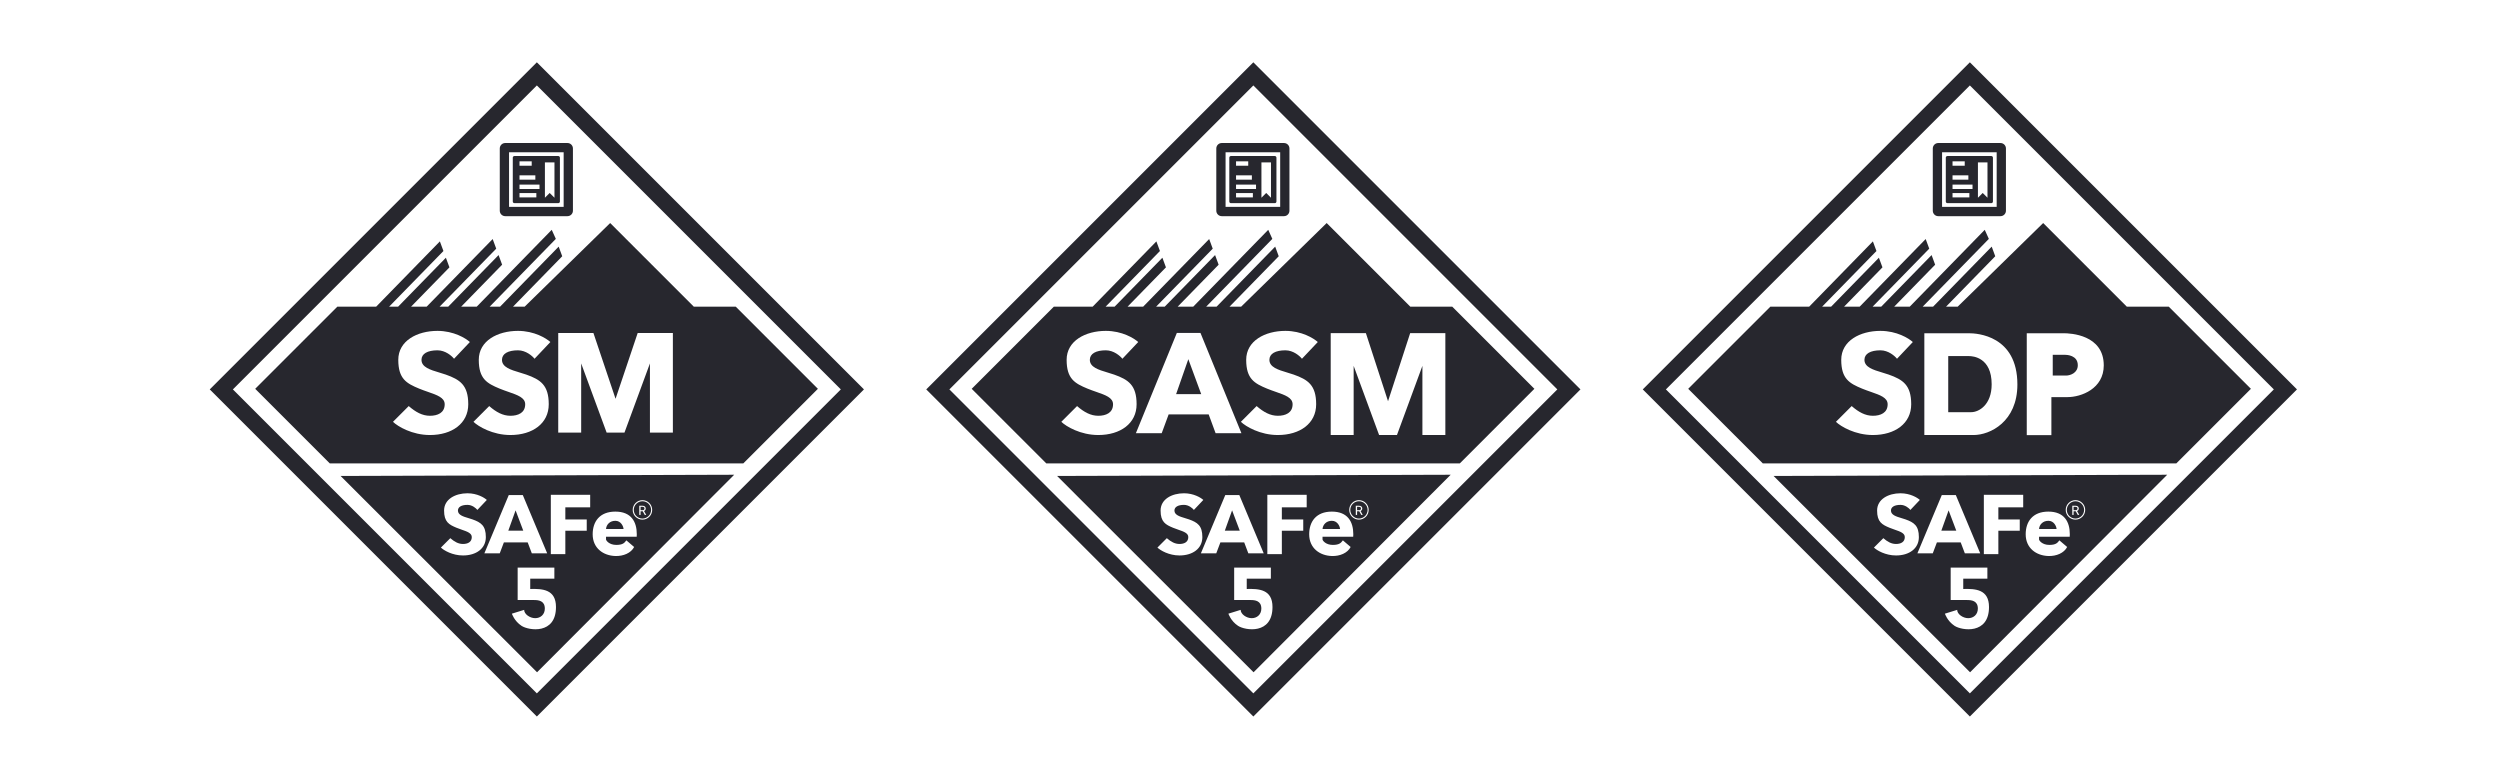
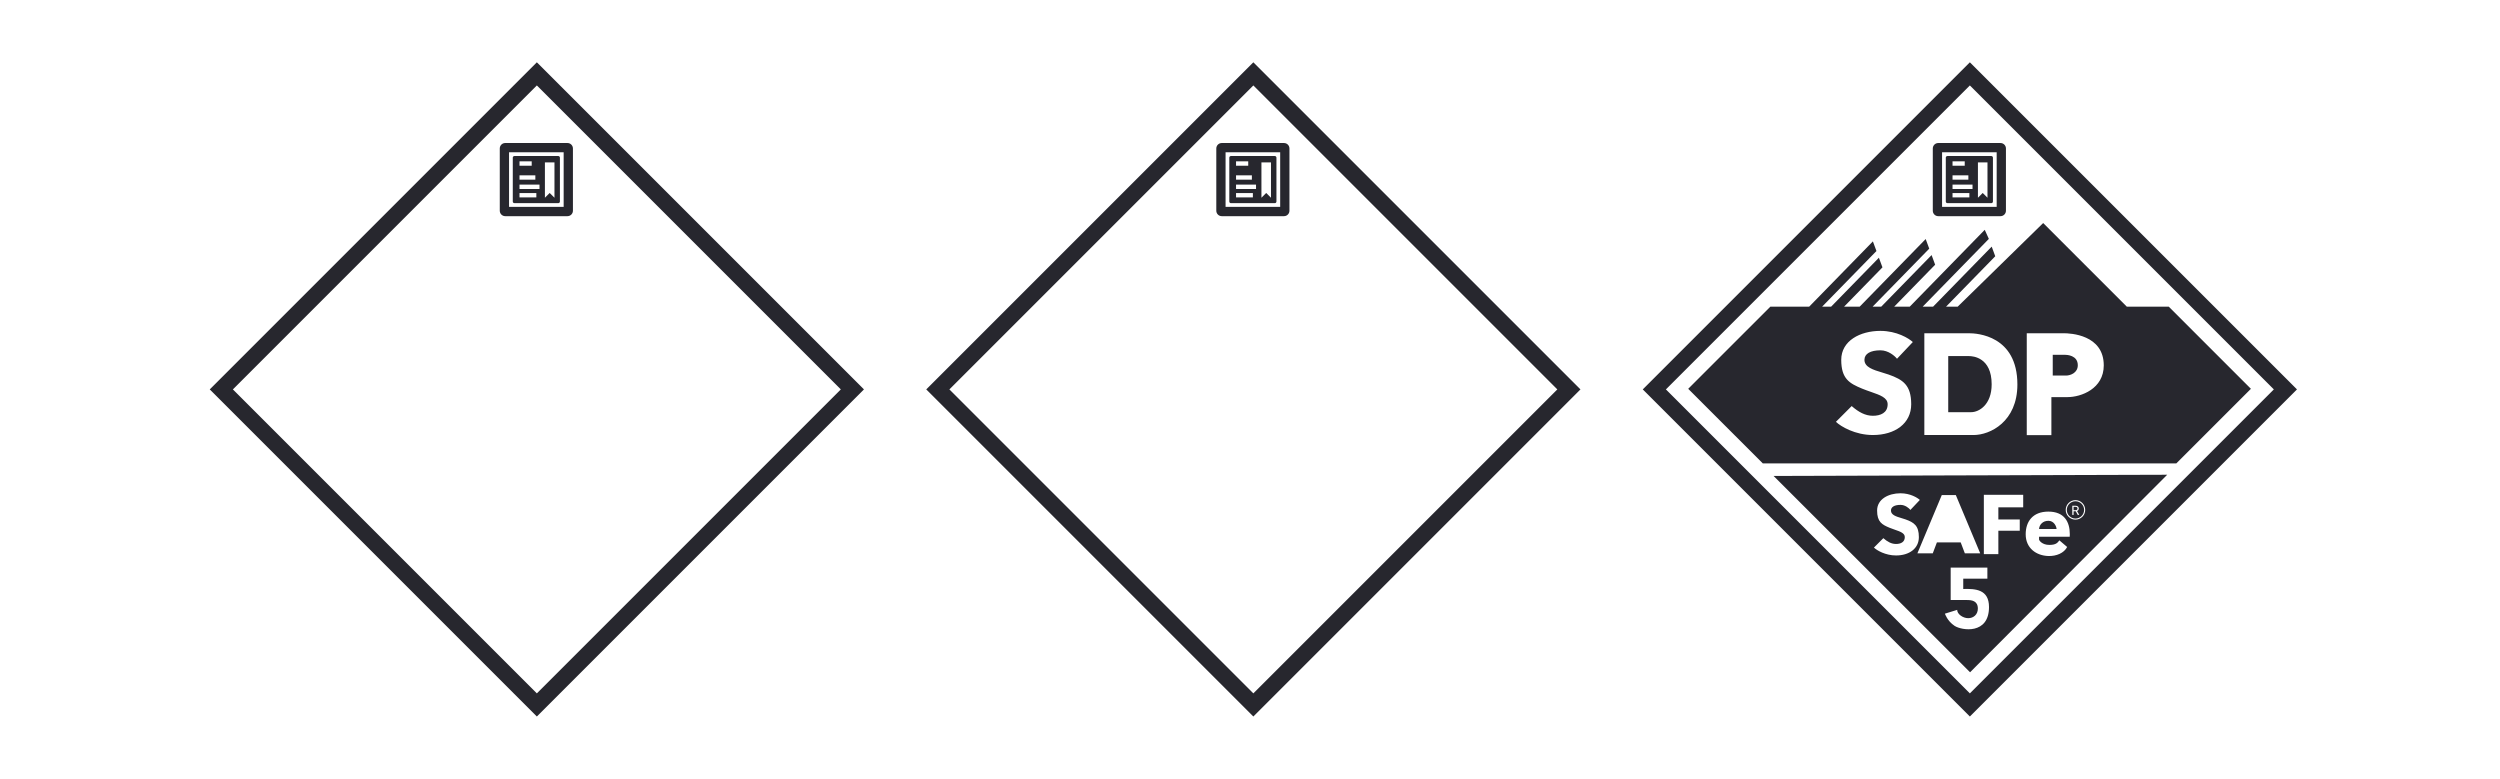
<svg xmlns="http://www.w3.org/2000/svg" width="321" height="100" viewBox="0 0 321 100" fill="none">
-   <path fill-rule="evenodd" clip-rule="evenodd" d="M67.367 39.375L78.346 28.638L89.083 39.375H94.47L105.018 49.923L95.441 59.5H42.345L32.768 49.923L43.315 39.375H48.3L56.48 30.994L56.936 32.231L49.963 39.375H51.119L57.252 33.092L57.708 34.329L52.782 39.375H54.783L63.259 30.692L63.715 31.928L56.446 39.375H57.552L64.018 32.751L64.473 33.988L59.215 39.375H61.212L70.842 29.509L71.369 30.673L62.875 39.375H64.21L71.735 31.666L72.19 32.903L65.873 39.375H67.367ZM50.459 54.16L52.48 52.139C53.381 52.924 54.235 53.386 55.205 53.386C56.175 53.386 57.099 53.017 57.099 51.908C57.099 51.063 56.134 50.728 54.96 50.321C54.592 50.193 54.204 50.059 53.819 49.899C52.202 49.229 51.14 48.652 51.14 46.203C51.14 43.755 53.565 42.485 56.175 42.485C58.263 42.485 59.816 43.44 60.332 43.917L58.299 46.065C58.015 45.703 57.191 44.98 56.175 44.98C54.904 44.98 54.119 45.414 54.119 46.203C54.119 47.149 55.254 47.489 56.396 47.831C56.682 47.916 56.968 48.002 57.237 48.097C59.062 48.744 60.124 49.444 60.124 51.908C60.124 54.372 58.045 55.857 55.205 55.857C52.932 55.857 51.078 54.764 50.459 54.16ZM60.794 54.16L62.815 52.139C63.716 52.924 64.57 53.386 65.54 53.386C66.51 53.386 67.434 53.017 67.434 51.908C67.434 51.063 66.469 50.728 65.295 50.321C64.927 50.193 64.54 50.059 64.154 49.899C62.538 49.229 61.475 48.652 61.475 46.203C61.475 43.755 63.9 42.485 66.51 42.485C68.598 42.485 70.151 43.44 70.667 43.917L68.635 46.065C68.35 45.703 67.526 44.98 66.51 44.98C65.24 44.98 64.454 45.414 64.454 46.203C64.454 47.149 65.59 47.489 66.731 47.831C67.017 47.916 67.303 48.002 67.572 48.097C69.397 48.744 70.459 49.444 70.459 51.908C70.459 54.372 68.381 55.857 65.54 55.857C63.267 55.857 61.414 54.764 60.794 54.16ZM74.623 55.545H71.677V42.753H76.194L79.037 51.205L81.88 42.753H86.397V55.545H83.451V46.665L80.183 55.545L77.891 55.545L74.623 46.664V55.545Z" fill="#27272E" />
  <path fill-rule="evenodd" clip-rule="evenodd" d="M107.961 50L68.931 10.97L29.901 50L68.931 89.03L107.961 50ZM68.931 8L26.931 50L68.931 92L110.931 50L68.931 8Z" fill="#27272E" />
-   <path fill-rule="evenodd" clip-rule="evenodd" d="M68.957 86.32L94.269 60.958L43.731 61.113L68.957 86.32ZM82.489 66.722C83.179 66.722 83.74 66.162 83.74 65.471C83.74 64.78 83.179 64.22 82.489 64.22C81.798 64.22 81.237 64.78 81.237 65.471C81.237 66.162 81.798 66.722 82.489 66.722ZM83.6 65.471C83.6 66.085 83.102 66.582 82.489 66.582C81.875 66.582 81.377 66.085 81.377 65.471C81.377 64.858 81.875 64.36 82.489 64.36C83.102 64.36 83.6 64.858 83.6 65.471ZM82.083 64.939V66.12H82.249V65.649H82.494C82.505 65.649 82.516 65.649 82.527 65.648L82.787 66.12H82.977L82.694 65.617C82.737 65.601 82.774 65.579 82.805 65.551C82.879 65.485 82.915 65.398 82.915 65.292C82.915 65.185 82.879 65.099 82.805 65.035C82.732 64.971 82.628 64.939 82.494 64.939H82.083ZM82.494 65.511H82.249V65.077H82.494C82.589 65.077 82.656 65.097 82.693 65.138C82.731 65.18 82.749 65.23 82.749 65.291C82.749 65.352 82.731 65.404 82.693 65.447C82.656 65.49 82.589 65.511 82.494 65.511ZM76.099 68.601C76.099 70.382 77.453 71.345 79.01 71.392C80.044 71.424 81.022 71.011 81.424 70.234L80.425 69.381C80.404 69.407 80.384 69.433 80.363 69.459C80.18 69.695 79.969 69.967 79.138 69.967C78.214 69.967 77.813 69.4 77.813 69.259V68.916H81.751C81.76 68.813 81.764 68.708 81.764 68.601C81.764 66.993 81.046 65.69 79.01 65.69C76.974 65.69 76.099 66.996 76.099 68.601ZM77.813 67.92H80.064C80.038 67.572 79.731 66.871 79.01 66.871C78.288 66.871 77.859 67.372 77.813 67.92ZM70.726 71.151V63.535H75.779V65.142H72.589V66.703H75.337V68.147H72.589V71.151H70.726ZM65.324 63.569L62.193 71.049H64.167L64.697 69.647H67.756L68.286 71.049H70.26L67.129 63.569H65.324ZM65.268 68.135L66.201 65.529L67.186 68.135H65.268ZM57.819 69.101L56.613 70.308C56.983 70.668 58.09 71.321 59.446 71.321C61.142 71.321 62.383 70.434 62.383 68.963C62.383 67.492 61.749 67.074 60.66 66.688C60.499 66.631 60.328 66.58 60.158 66.529C59.476 66.325 58.798 66.122 58.798 65.557C58.798 65.086 59.267 64.826 60.026 64.826C60.632 64.826 61.124 65.258 61.294 65.475L62.508 64.192C62.2 63.907 61.272 63.337 60.026 63.337C58.467 63.337 57.02 64.095 57.02 65.557C57.02 67.019 57.654 67.364 58.619 67.764C58.849 67.859 59.081 67.939 59.3 68.016C60.001 68.259 60.577 68.459 60.577 68.963C60.577 69.625 60.026 69.846 59.446 69.846C58.867 69.846 58.358 69.569 57.819 69.101ZM71.18 72.879V74.297H68.081V75.625C69.618 75.586 71.388 75.651 71.388 77.942C71.388 81.505 67.882 80.964 66.964 80.357C66.027 79.738 65.726 78.794 65.726 78.794L67.3 78.307C67.3 78.854 68.042 79.374 68.719 79.374C69.396 79.374 69.956 78.912 69.956 78.138C69.956 77.135 69.147 77.044 68.587 77.044H67.3H66.467V72.879H71.18Z" fill="#27272E" />
  <path fill-rule="evenodd" clip-rule="evenodd" d="M65.361 19.553V26.566H72.374V19.553H65.361ZM64.871 18.363C64.484 18.363 64.171 18.677 64.171 19.063V27.056C64.171 27.442 64.484 27.756 64.871 27.756H72.864C73.25 27.756 73.564 27.442 73.564 27.056V19.063C73.564 18.677 73.25 18.363 72.864 18.363H64.871Z" fill="#27272E" />
  <path fill-rule="evenodd" clip-rule="evenodd" d="M66.051 20.034C65.935 20.034 65.841 20.128 65.841 20.244V25.875C65.841 25.991 65.935 26.085 66.051 26.085H71.683C71.799 26.085 71.893 25.991 71.893 25.875V20.244C71.893 20.128 71.799 20.034 71.683 20.034H66.051ZM68.271 21.279H66.705V20.719H68.271V21.279ZM66.705 23.071H68.739V22.511H66.705V23.071ZM69.272 24.266H66.705V23.706H69.272V24.266ZM66.705 25.348H68.867V24.788H66.705V25.348ZM69.966 25.39V20.853H71.194V25.39L70.58 24.777L69.966 25.39Z" fill="#27272E" />
-   <path fill-rule="evenodd" clip-rule="evenodd" d="M159.366 39.375L170.345 28.638L181.082 39.375H186.469L197.017 49.923L187.44 59.5H134.344L124.767 49.923L135.314 39.375H140.299L148.479 30.994L148.935 32.231L141.962 39.375H143.118L149.251 33.092L149.707 34.329L144.781 39.375H146.782L155.258 30.692L155.714 31.928L148.445 39.375H149.551L156.017 32.751L156.472 33.988L151.214 39.375H153.211L162.841 29.509L163.368 30.673L154.874 39.375H156.209L163.734 31.666L164.189 32.903L157.872 39.375H159.366ZM170.863 55.857H173.809V46.976L177.077 55.857L179.369 55.857L182.637 46.977V55.857H185.583V42.774H181.066L178.223 51.517L175.38 42.774H170.863V55.857ZM159.33 54.16L161.351 52.139C162.252 52.924 163.106 53.386 164.076 53.386C165.046 53.386 165.97 53.017 165.97 51.908C165.97 51.063 165.005 50.728 163.831 50.321C163.464 50.193 163.076 50.059 162.69 49.899C161.074 49.229 160.011 48.652 160.011 46.203C160.011 43.755 162.436 42.485 165.046 42.485C167.134 42.485 168.687 43.44 169.203 43.917L167.171 46.065C166.886 45.703 166.062 44.98 165.046 44.98C163.776 44.98 162.991 45.414 162.991 46.203C162.991 47.149 164.126 47.489 165.267 47.831C165.553 47.916 165.84 48.002 166.108 48.097C167.933 48.744 168.995 49.444 168.995 51.908C168.995 54.372 166.917 55.857 164.076 55.857C161.803 55.857 159.95 54.764 159.33 54.16ZM145.849 55.622L151.107 42.745H154.139L159.398 55.622H156.082L155.193 53.208H150.054L149.164 55.622H145.849ZM152.581 46.118L151.013 50.605H154.234L152.581 46.118ZM136.274 54.16L138.295 52.139C139.196 52.924 140.05 53.386 141.02 53.386C141.99 53.386 142.914 53.017 142.914 51.908C142.914 51.063 141.949 50.728 140.775 50.321C140.408 50.193 140.02 50.059 139.634 49.899C138.018 49.229 136.955 48.652 136.955 46.203C136.955 43.755 139.38 42.485 141.99 42.485C144.078 42.485 145.631 43.44 146.147 43.917L144.115 46.065C143.83 45.703 143.006 44.98 141.99 44.98C140.72 44.98 139.935 45.414 139.935 46.203C139.935 47.149 141.07 47.489 142.211 47.831C142.497 47.916 142.784 48.002 143.052 48.097C144.877 48.744 145.939 49.444 145.939 51.908C145.939 54.372 143.861 55.857 141.02 55.857C138.747 55.857 136.894 54.764 136.274 54.16Z" fill="#27272E" />
  <path fill-rule="evenodd" clip-rule="evenodd" d="M199.961 50L160.931 10.97L121.901 50L160.931 89.03L199.961 50ZM160.931 8L118.931 50L160.931 92L202.931 50L160.931 8Z" fill="#27272E" />
-   <path fill-rule="evenodd" clip-rule="evenodd" d="M160.957 86.32L186.269 60.958L135.731 61.113L160.957 86.32ZM163.179 72.879V74.297H160.081V75.625C161.617 75.586 163.388 75.651 163.388 77.942C163.388 81.505 159.882 80.964 158.964 80.357C158.027 79.738 157.726 78.794 157.726 78.794L159.3 78.307C159.3 78.854 160.042 79.374 160.719 79.374C161.396 79.374 161.956 78.912 161.956 78.138C161.956 77.135 161.147 77.044 160.587 77.044H159.3H158.467V72.879H163.179ZM154.193 71.049L157.324 63.569H159.129L162.26 71.049H160.286L159.756 69.647H156.697L156.167 71.049H154.193ZM158.201 65.529L157.268 68.135H159.185L158.201 65.529ZM162.726 63.535V71.151H164.589V68.147H167.337V66.703H164.589V65.142H167.779V63.535H162.726ZM171.01 71.392C169.453 71.345 168.099 70.382 168.099 68.601C168.099 66.996 168.974 65.69 171.01 65.69C173.046 65.69 173.764 66.993 173.764 68.601C173.764 68.708 173.76 68.813 173.751 68.916H169.813V69.259C169.813 69.4 170.214 69.967 171.138 69.967C171.969 69.967 172.18 69.695 172.363 69.459C172.384 69.433 172.404 69.407 172.425 69.381L173.424 70.234C173.022 71.011 172.044 71.424 171.01 71.392ZM172.064 67.92H169.813C169.859 67.372 170.288 66.871 171.01 66.871C171.732 66.871 172.039 67.572 172.064 67.92ZM174.527 65.648C174.516 65.649 174.505 65.649 174.494 65.649H174.249V66.12H174.083V64.939H174.494C174.628 64.939 174.732 64.971 174.805 65.035C174.879 65.099 174.916 65.185 174.916 65.292C174.916 65.398 174.879 65.485 174.805 65.551C174.774 65.579 174.737 65.601 174.694 65.617L174.977 66.12H174.787L174.527 65.648ZM174.249 65.511H174.494C174.589 65.511 174.656 65.49 174.693 65.447C174.731 65.404 174.749 65.352 174.749 65.291C174.749 65.23 174.731 65.18 174.693 65.138C174.656 65.097 174.589 65.077 174.494 65.077H174.249V65.511ZM175.739 65.471C175.739 66.162 175.179 66.722 174.488 66.722C173.798 66.722 173.238 66.162 173.238 65.471C173.238 64.78 173.798 64.22 174.488 64.22C175.179 64.22 175.739 64.78 175.739 65.471ZM174.488 66.582C175.102 66.582 175.599 66.085 175.599 65.471C175.599 64.858 175.102 64.36 174.488 64.36C173.875 64.36 173.378 64.858 173.378 65.471C173.378 66.085 173.875 66.582 174.488 66.582ZM148.613 70.308L149.82 69.101C150.358 69.569 150.867 69.846 151.446 69.846C152.026 69.846 152.577 69.625 152.577 68.963C152.577 68.459 152.001 68.259 151.3 68.016C151.081 67.939 150.849 67.859 150.619 67.764C149.654 67.364 149.02 67.019 149.02 65.557C149.02 64.095 150.467 63.337 152.026 63.337C153.272 63.337 154.2 63.907 154.508 64.192L153.294 65.475C153.124 65.258 152.632 64.826 152.026 64.826C151.267 64.826 150.798 65.086 150.798 65.557C150.798 66.122 151.476 66.325 152.158 66.529C152.328 66.58 152.499 66.631 152.66 66.688C153.749 67.074 154.383 67.492 154.383 68.963C154.383 70.434 153.142 71.321 151.446 71.321C150.09 71.321 148.983 70.668 148.613 70.308Z" fill="#27272E" />
  <path fill-rule="evenodd" clip-rule="evenodd" d="M157.363 19.554V26.566H164.375V19.554H157.363ZM156.873 18.364C156.486 18.364 156.173 18.677 156.173 19.064V27.056C156.173 27.443 156.486 27.756 156.873 27.756H164.865C165.252 27.756 165.565 27.443 165.565 27.056V19.064C165.565 18.677 165.252 18.364 164.865 18.364H156.873Z" fill="#27272E" />
  <path fill-rule="evenodd" clip-rule="evenodd" d="M158.053 20.034C157.937 20.034 157.843 20.128 157.843 20.244V25.876C157.843 25.992 157.937 26.086 158.053 26.086H163.685C163.801 26.086 163.895 25.992 163.895 25.876V20.244C163.895 20.128 163.801 20.034 163.685 20.034H158.053ZM160.273 21.279H158.707V20.719H160.273V21.279ZM158.707 23.072H160.741V22.512H158.707V23.072ZM161.274 24.266H158.707V23.706H161.274V24.266ZM158.707 25.348H160.869V24.788H158.707V25.348ZM161.968 25.391V20.854H163.195V25.391L162.582 24.777L161.968 25.391Z" fill="#27272E" />
  <path fill-rule="evenodd" clip-rule="evenodd" d="M291.961 50L252.931 10.97L213.901 50L252.931 89.03L291.961 50ZM252.931 8L210.931 50L252.931 92L294.931 50L252.931 8Z" fill="#27272E" />
-   <path fill-rule="evenodd" clip-rule="evenodd" d="M252.957 86.32L278.269 60.958L227.731 61.113L252.957 86.32ZM249.324 63.569L246.193 71.049H248.167L248.697 69.647H251.756L252.286 71.049H254.26L251.129 63.569H249.324ZM249.268 68.135L250.201 65.529L251.185 68.135H249.268ZM254.726 71.151V63.535H259.779V65.142H256.589V66.703H259.337V68.147H256.589V71.151H254.726ZM260.099 68.601C260.099 70.382 261.453 71.345 263.01 71.392C264.044 71.424 265.022 71.011 265.424 70.234L264.425 69.381C264.404 69.407 264.384 69.433 264.363 69.459C264.18 69.695 263.969 69.967 263.138 69.967C262.214 69.967 261.813 69.4 261.813 69.259V68.916H265.751C265.76 68.813 265.764 68.708 265.764 68.601C265.764 66.993 265.046 65.69 263.01 65.69C260.974 65.69 260.099 66.996 260.099 68.601ZM261.813 67.92H264.064C264.039 67.572 263.732 66.871 263.01 66.871C262.288 66.871 261.859 67.372 261.813 67.92ZM267.739 65.471C267.739 66.162 267.179 66.722 266.488 66.722C265.798 66.722 265.238 66.162 265.238 65.471C265.238 64.78 265.798 64.22 266.488 64.22C267.179 64.22 267.739 64.78 267.739 65.471ZM266.488 66.582C267.102 66.582 267.599 66.085 267.599 65.471C267.599 64.858 267.102 64.36 266.488 64.36C265.875 64.36 265.378 64.858 265.378 65.471C265.378 66.085 265.875 66.582 266.488 66.582ZM266.527 65.648C266.516 65.649 266.505 65.649 266.494 65.649H266.249V66.12H266.083V64.939H266.494C266.628 64.939 266.732 64.971 266.805 65.035C266.879 65.099 266.916 65.185 266.916 65.292C266.916 65.398 266.879 65.485 266.805 65.551C266.774 65.579 266.737 65.601 266.694 65.617L266.977 66.12H266.787L266.527 65.648ZM266.494 65.511H266.249V65.077H266.494C266.589 65.077 266.656 65.097 266.693 65.138C266.731 65.18 266.749 65.23 266.749 65.291C266.749 65.352 266.731 65.404 266.693 65.447C266.656 65.49 266.589 65.511 266.494 65.511ZM241.82 69.101L240.613 70.308C240.983 70.668 242.09 71.321 243.446 71.321C245.142 71.321 246.383 70.434 246.383 68.963C246.383 67.492 245.749 67.074 244.66 66.688C244.499 66.631 244.328 66.58 244.158 66.529C243.476 66.325 242.798 66.122 242.798 65.557C242.798 65.086 243.267 64.826 244.026 64.826C244.632 64.826 245.124 65.258 245.294 65.475L246.508 64.192C246.2 63.907 245.272 63.337 244.026 63.337C242.467 63.337 241.02 64.095 241.02 65.557C241.02 67.019 241.654 67.364 242.619 67.764C242.849 67.859 243.081 67.939 243.3 68.016C244.001 68.259 244.577 68.459 244.577 68.963C244.577 69.625 244.026 69.846 243.446 69.846C242.867 69.846 242.358 69.569 241.82 69.101ZM255.179 72.879V74.297H252.081V75.625C253.617 75.586 255.388 75.651 255.388 77.942C255.388 81.505 251.882 80.964 250.964 80.357C250.027 79.738 249.726 78.794 249.726 78.794L251.3 78.307C251.3 78.854 252.042 79.374 252.719 79.374C253.396 79.374 253.956 78.912 253.956 78.138C253.956 77.135 253.147 77.044 252.587 77.044H251.3H250.467V72.879H255.179Z" fill="#27272E" />
+   <path fill-rule="evenodd" clip-rule="evenodd" d="M252.957 86.32L278.269 60.958L227.731 61.113L252.957 86.32ZM249.324 63.569L246.193 71.049H248.167L248.697 69.647H251.756L252.286 71.049H254.26L251.129 63.569H249.324ZM249.268 68.135L251.185 68.135H249.268ZM254.726 71.151V63.535H259.779V65.142H256.589V66.703H259.337V68.147H256.589V71.151H254.726ZM260.099 68.601C260.099 70.382 261.453 71.345 263.01 71.392C264.044 71.424 265.022 71.011 265.424 70.234L264.425 69.381C264.404 69.407 264.384 69.433 264.363 69.459C264.18 69.695 263.969 69.967 263.138 69.967C262.214 69.967 261.813 69.4 261.813 69.259V68.916H265.751C265.76 68.813 265.764 68.708 265.764 68.601C265.764 66.993 265.046 65.69 263.01 65.69C260.974 65.69 260.099 66.996 260.099 68.601ZM261.813 67.92H264.064C264.039 67.572 263.732 66.871 263.01 66.871C262.288 66.871 261.859 67.372 261.813 67.92ZM267.739 65.471C267.739 66.162 267.179 66.722 266.488 66.722C265.798 66.722 265.238 66.162 265.238 65.471C265.238 64.78 265.798 64.22 266.488 64.22C267.179 64.22 267.739 64.78 267.739 65.471ZM266.488 66.582C267.102 66.582 267.599 66.085 267.599 65.471C267.599 64.858 267.102 64.36 266.488 64.36C265.875 64.36 265.378 64.858 265.378 65.471C265.378 66.085 265.875 66.582 266.488 66.582ZM266.527 65.648C266.516 65.649 266.505 65.649 266.494 65.649H266.249V66.12H266.083V64.939H266.494C266.628 64.939 266.732 64.971 266.805 65.035C266.879 65.099 266.916 65.185 266.916 65.292C266.916 65.398 266.879 65.485 266.805 65.551C266.774 65.579 266.737 65.601 266.694 65.617L266.977 66.12H266.787L266.527 65.648ZM266.494 65.511H266.249V65.077H266.494C266.589 65.077 266.656 65.097 266.693 65.138C266.731 65.18 266.749 65.23 266.749 65.291C266.749 65.352 266.731 65.404 266.693 65.447C266.656 65.49 266.589 65.511 266.494 65.511ZM241.82 69.101L240.613 70.308C240.983 70.668 242.09 71.321 243.446 71.321C245.142 71.321 246.383 70.434 246.383 68.963C246.383 67.492 245.749 67.074 244.66 66.688C244.499 66.631 244.328 66.58 244.158 66.529C243.476 66.325 242.798 66.122 242.798 65.557C242.798 65.086 243.267 64.826 244.026 64.826C244.632 64.826 245.124 65.258 245.294 65.475L246.508 64.192C246.2 63.907 245.272 63.337 244.026 63.337C242.467 63.337 241.02 64.095 241.02 65.557C241.02 67.019 241.654 67.364 242.619 67.764C242.849 67.859 243.081 67.939 243.3 68.016C244.001 68.259 244.577 68.459 244.577 68.963C244.577 69.625 244.026 69.846 243.446 69.846C242.867 69.846 242.358 69.569 241.82 69.101ZM255.179 72.879V74.297H252.081V75.625C253.617 75.586 255.388 75.651 255.388 77.942C255.388 81.505 251.882 80.964 250.964 80.357C250.027 79.738 249.726 78.794 249.726 78.794L251.3 78.307C251.3 78.854 252.042 79.374 252.719 79.374C253.396 79.374 253.956 78.912 253.956 78.138C253.956 77.135 253.147 77.044 252.587 77.044H251.3H250.467V72.879H255.179Z" fill="#27272E" />
  <path fill-rule="evenodd" clip-rule="evenodd" d="M249.361 19.554V26.566H256.373V19.554H249.361ZM248.871 18.364C248.484 18.364 248.171 18.677 248.171 19.064V27.056C248.171 27.443 248.484 27.756 248.871 27.756H256.863C257.25 27.756 257.563 27.443 257.563 27.056V19.064C257.563 18.677 257.25 18.364 256.863 18.364H248.871Z" fill="#27272E" />
  <path fill-rule="evenodd" clip-rule="evenodd" d="M250.051 20.034C249.935 20.034 249.841 20.128 249.841 20.244V25.876C249.841 25.992 249.935 26.086 250.051 26.086H255.683C255.799 26.086 255.893 25.992 255.893 25.876V20.244C255.893 20.128 255.799 20.034 255.683 20.034H250.051ZM252.271 21.279H250.705V20.719H252.271V21.279ZM250.705 23.072H252.739V22.512H250.705V23.072ZM253.272 24.266H250.705V23.706H253.272V24.266ZM250.705 25.348H252.867V24.788H250.705V25.348ZM253.966 25.391V20.854H255.193V25.391L254.58 24.777L253.966 25.391Z" fill="#27272E" />
  <path fill-rule="evenodd" clip-rule="evenodd" d="M262.345 28.638L251.366 39.375H249.872L256.189 32.903L255.734 31.666L248.209 39.375H246.874L255.368 30.673L254.841 29.509L245.211 39.375H243.214L248.472 33.988L248.017 32.751L241.551 39.375H240.445L247.714 31.928L247.258 30.692L238.782 39.375H236.781L241.707 34.329L241.251 33.092L235.118 39.375H233.962L240.935 32.231L240.479 30.994L232.299 39.375H227.314L216.767 49.923L226.344 59.5H279.44L289.017 49.923L278.469 39.375H273.082L262.345 28.638ZM270.123 46.916C270.123 49.915 267.226 50.989 265.469 50.989H263.398V55.873H260.236V42.788H264.962C265.832 42.788 270.123 42.969 270.123 46.916ZM263.572 45.554V48.222H265.274C265.846 48.222 266.789 47.873 266.789 46.897C266.789 45.613 265.392 45.554 265.109 45.554H263.572ZM247.085 42.788V55.857H253.409C255.532 55.857 259.033 54.146 259.033 49.367C259.033 43.076 253.847 42.788 252.796 42.788H247.085ZM250.153 52.923V45.722H252.818C253.309 45.722 255.729 45.881 255.729 49.347C255.729 51.98 254.095 52.923 253.104 52.923H250.153ZM235.734 54.16L237.755 52.139C238.656 52.924 239.51 53.386 240.48 53.386C241.45 53.386 242.374 53.017 242.374 51.908C242.374 51.063 241.409 50.728 240.235 50.321C239.868 50.193 239.48 50.059 239.094 49.899C237.477 49.229 236.415 48.652 236.415 46.203C236.415 43.755 238.84 42.485 241.45 42.485C243.538 42.485 245.091 43.44 245.607 43.917L243.575 46.065C243.29 45.703 242.466 44.98 241.45 44.98C240.18 44.98 239.394 45.414 239.394 46.203C239.394 47.149 240.53 47.489 241.671 47.831C241.957 47.916 242.243 48.002 242.512 48.097C244.337 48.744 245.399 49.444 245.399 51.908C245.399 54.372 243.321 55.857 240.48 55.857C238.207 55.857 236.354 54.764 235.734 54.16Z" fill="#27272E" />
</svg>